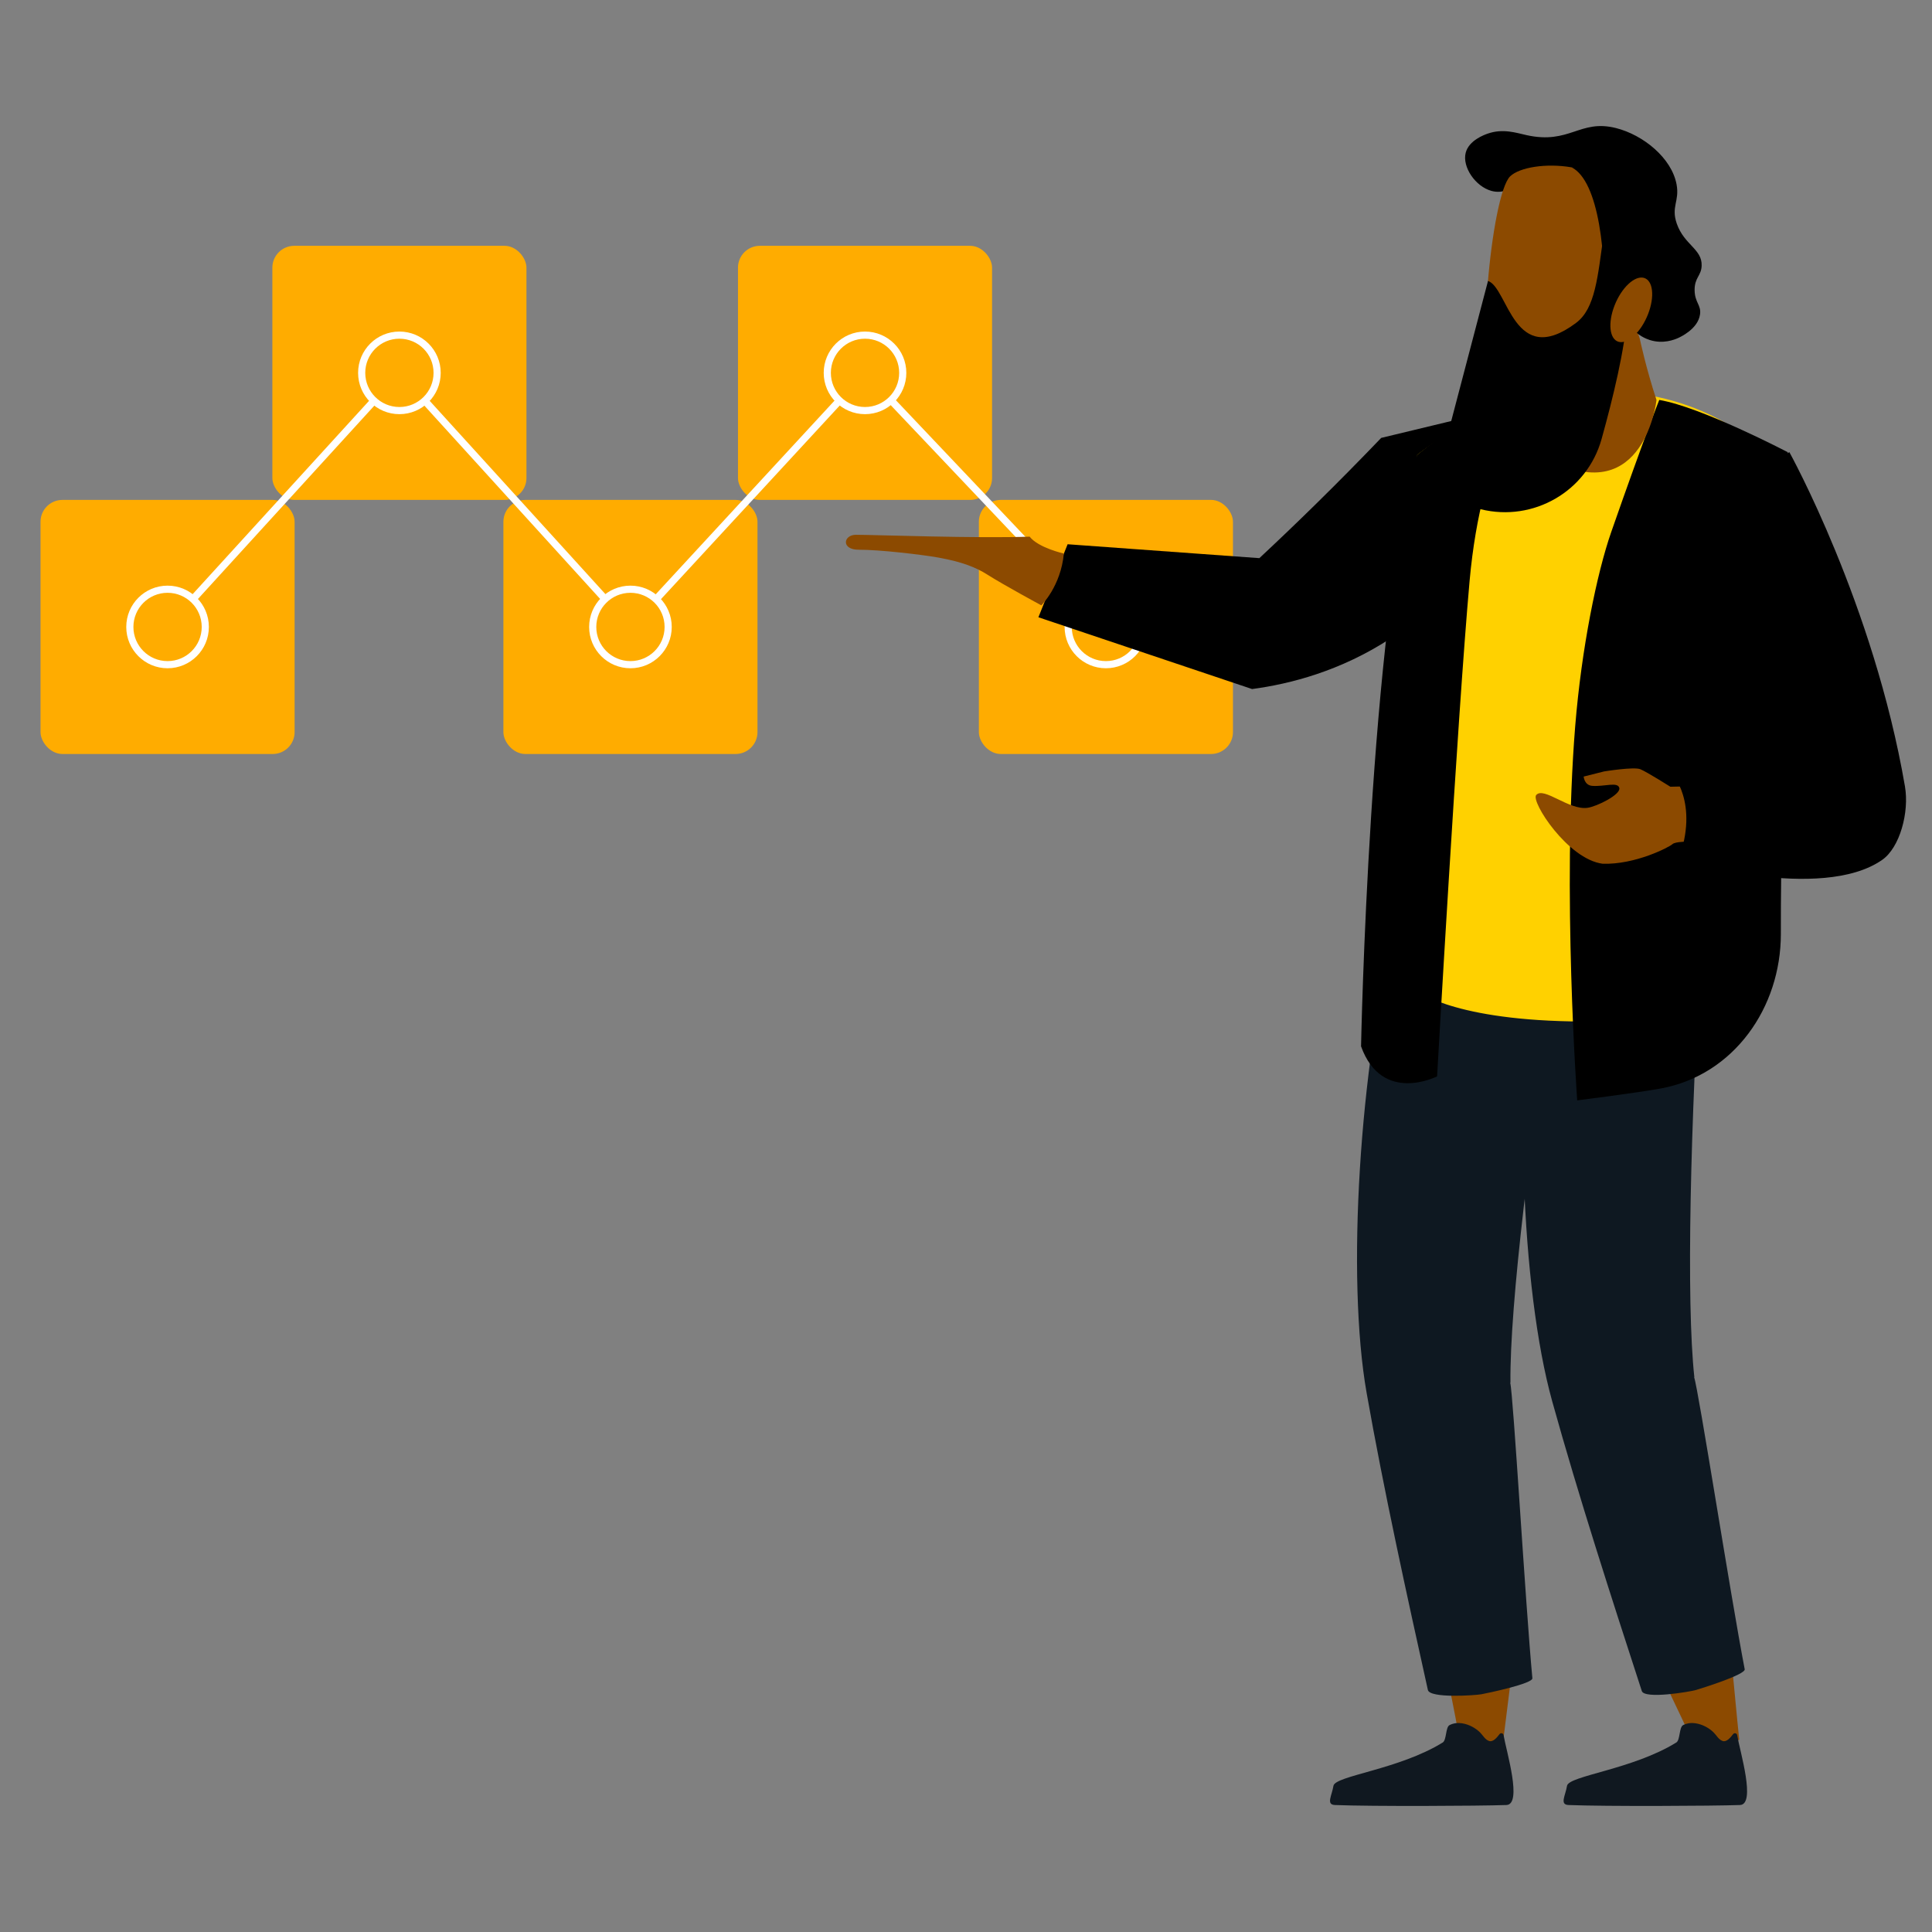
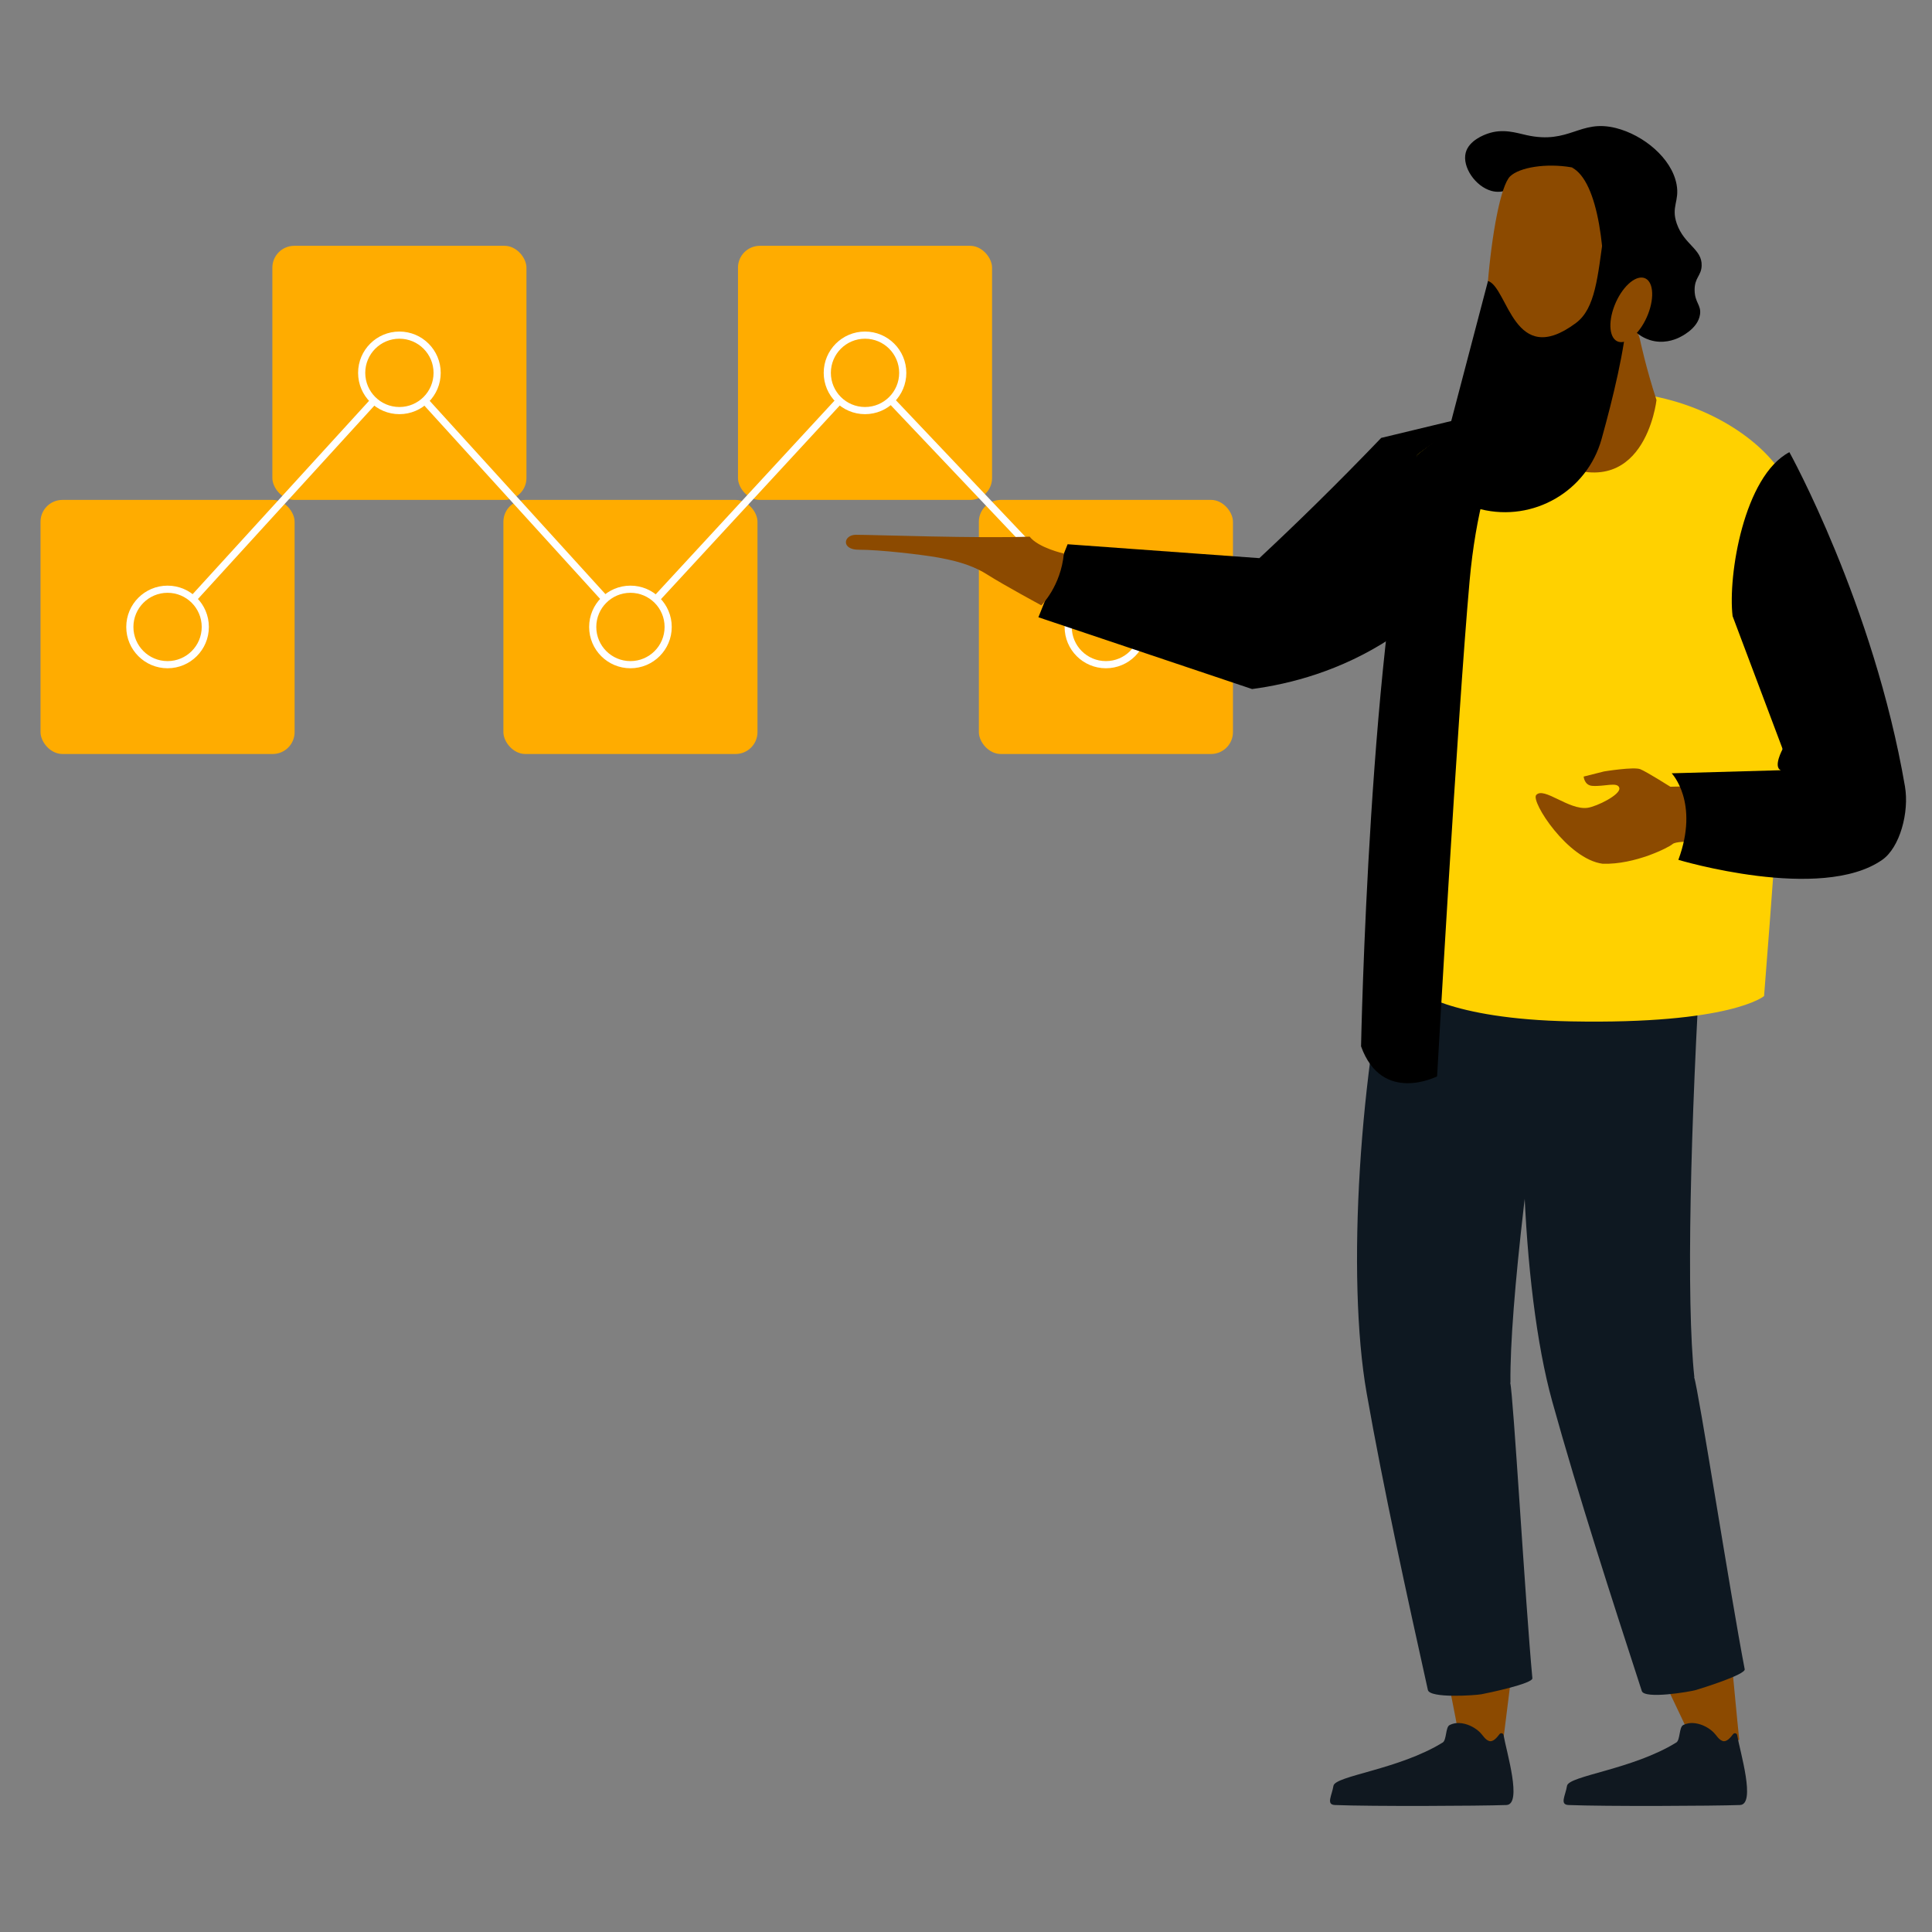
<svg xmlns="http://www.w3.org/2000/svg" viewBox="0 0 1080 1080">
  <rect x="0" y="0" width="1080" height="1080" fill="#808080" stroke="none" />
  <defs>
    <style>
      .cls-1, .cls-2 {
        stroke: #fff;
        stroke-miterlimit: 10;
        stroke-width: 4px;
      }

      .cls-1, .cls-3 {
        fill: #ffac00;
      }

      .cls-2 {
        fill: none;
      }

      .cls-4, .cls-5, .cls-6, .cls-7, .cls-3, .cls-8 {
        stroke-width: 0px;
      }

      .cls-5 {
        fill: #0e1821;
      }

      .cls-6 {
        fill: #101820;
      }

      .cls-7 {
        fill: #8c4a00;
      }

      .cls-8 {
        fill: #ffd100;
      }
    </style>
  </defs>
  <g>
    <rect class="cls-3" x="152.25" y="137.41" width="142.04" height="142.04" rx="12.24" ry="12.24" />
    <rect class="cls-3" x="281.4" y="279.45" width="142.04" height="142.04" rx="12.24" ry="12.24" />
    <rect class="cls-3" x="547.19" y="279.45" width="142.04" height="142.04" rx="12.24" ry="12.24" />
    <rect class="cls-3" x="412.53" y="137.41" width="142.04" height="142.04" rx="12.24" ry="12.24" />
    <rect class="cls-3" x="22.65" y="279.45" width="142.04" height="142.04" rx="12.24" ry="12.24" />
    <polyline class="cls-2" points="93.67 350.47 223.27 208.43 352.42 350.47 483.55 208.43 618.21 350.47" />
    <circle class="cls-1" cx="223.27" cy="208.43" r="21.09" />
    <circle class="cls-1" cx="352.42" cy="350.47" r="21.09" />
    <circle class="cls-1" cx="618.21" cy="350.47" r="21.09" />
    <circle class="cls-1" cx="483.55" cy="208.43" r="21.09" />
    <circle class="cls-1" cx="93.67" cy="350.47" r="21.09" />
  </g>
  <g>
    <path class="cls-4" d="M596.81,304.23l-16.33,40.83c39.81,13.37,79.63,26.75,119.44,40.12,21.25-2.83,49.48-10.04,77.45-28.32,22.31-14.59,50.95-34.6,56.22-66.81,5.18-31.68-14.48-56.58-14.48-56.58l-47.01,11.32c-11.78,12.29-24.06,24.74-36.83,37.28-10.51,10.32-20.95,20.3-31.28,29.94-35.72-2.59-71.44-5.18-107.16-7.77Z" />
    <g>
      <g id="Legs">
        <path class="cls-7" d="M938.31,942.77c-1.95.6-4.21.46-6.57.09,5.81,12.05,11.5,24.14,16.95,36.3,10.52-.92,14.36-2.36,23.57-6.67-1.49-13.71-2.68-28.11-4.21-42.7-8.87,6.21-19.45,10.7-29.73,12.98Z" />
        <path class="cls-7" d="M814.2,932.2c-2.05.24-4.23-.29-6.45-1.06,2.72,12.8,5.31,25.62,7.64,38.47,10.52.93,14.03,12,24.09,9.4,1.92-13.67,4.9-39.77,7-54.32-10.21,4.53-21.66,7.07-32.28,7.51Z" />
        <path class="cls-5" d="M947.02,769.9l.13-.02c-4.61-42.81-2.25-140.21,4.11-245.59-32.24-5.06-60.24-4.61-93.01-3.59-12.05,82.26-8.14,199.36,9.45,262.67,14.69,52.87,33.31,110.39,50.08,161.92,1.52,4.68,26.66.46,30.06-.52,3.32-.95,28.03-8.68,27.46-11.65-8.02-41.68-25.91-156.81-28.27-163.23Z" />
        <path class="cls-5" d="M844.22,772.95h.13c-.46-43.06,11.29-139.79,27.78-244.06-31.6-8.15-59.52-10.4-92.23-12.55-19.93,80.72-27.34,197.65-15.94,262.36,9.52,54.04,22.51,113.09,34.23,166,1.07,4.81,26.49,3.03,29.97,2.39,3.39-.62,28.74-5.93,28.45-8.94-3.96-42.26-10.66-158.58-12.39-165.2Z" />
      </g>
      <g>
        <path class="cls-6" d="M947.9,963.33c-2.44-.36-4.89-.1-7.06,1.04-2.21,1.16-1.61,8.36-3.75,9.68-24.52,15.18-60.23,18.57-61.12,24.25-.84,5.38-4.28,10.51.82,10.72,20.61.82,80.3.54,95.85,0,9.08-.31.02-29.87-1.57-39.1-.18-1.07-1.55-1.41-2.23-.56-1.32,1.66-3.63,4.86-6.13,3.77-2.08-.9-3.11-2.95-4.61-4.5-2.52-2.59-6.34-4.71-10.21-5.28Z" />
        <path class="cls-6" d="M817.33,963.33c-2.44-.36-4.89-.1-7.06,1.04-2.21,1.16-1.61,8.36-3.75,9.68-24.52,15.18-60.23,18.57-61.12,24.25-.84,5.38-4.28,10.51.82,10.72,20.61.82,80.3.54,95.85,0,9.08-.31.02-29.87-1.57-39.1-.18-1.07-1.55-1.41-2.23-.56-1.32,1.66-3.63,4.86-6.13,3.77-2.08-.9-3.11-2.95-4.61-4.5-2.52-2.59-6.34-4.71-10.21-5.28Z" />
      </g>
    </g>
    <path class="cls-7" d="M524.89,311.75c12.88,2.32,20.74,5.45,27.01,9.44,9.23,5.87,30.21,17.2,30.21,17.2,0,0,10.89-10.62,12.59-28.95,0,0-14.23-3.18-19.12-9.45-28.71,1.06-87.43-1.04-97.09-1.04-7.13,0-8.39,8.39,1.57,8.35,11.55-.04,35.16,2.7,44.84,4.44Z" />
    <path class="cls-8" d="M986.12,556.81s-18.34,15.87-107.97,14.15c-69.21-1.32-87.54-18.1-87.54-18.1l1.63-298.61s30.54-24.92,71.5-35.36c12.13-3.09,26.1-.53,40.55.15,10.7.5,20.86,2.23,30.31,4.86,37.1,10.36,63.09,34.69,67.04,53.78,4.95,23.95-15.51,279.13-15.51,279.13Z" />
-     <path class="cls-4" d="M927.54,223.56s-8.07,20.03-26.85,73.84c-8.02,22.99-16.6,64.92-20.14,108.52-7.42,91.42,1.12,209.21,1.12,209.21,0,0,34.53-4.38,46.99-6.71,40.54-7.58,66.9-45.14,66.85-86.38-.03-20.56.18-42.24.89-59.5,1.95-47.17,2.95-209.76,2.95-209.76,0,0-48.21-25.25-71.81-29.21Z" />
    <path class="cls-4" d="M855.16,218.47s-26.78,29.47-33.66,106.42c-6.87,76.96-18.15,276.8-18.15,276.8,0,0-30.77,15.8-42.51-16.78,0,0,4.49-232.11,31.39-330.67,0,0,35.02-29.15,62.93-35.78Z" />
    <path class="cls-7" d="M934.9,471.9c-1.88,1.71-20.81,11.53-39.02,10.94-19.54-2.53-40.25-34.83-37.14-38.41,4.24-4.89,18.28,8.62,28.72,7.14,5.18-.73,18.54-7.33,17.76-11.05-.81-3.71-8.46-.67-15.17-1.22-4.44-.34-4.77-5.19-4.77-5.19l11.43-2.88s16.69-2.71,20.26-1.23c3.57,1.45,16.77,9.79,16.77,9.79l24.71-.54,4.78,32.27s-25.05-2.6-28.32.37Z" />
    <path class="cls-4" d="M1000.27,252.77c-25.44,13.37-34.44,69.06-31.74,91.64l27.98,74.32s-5.49,10.03-.99,11.83l-61.03,1.72s15.62,16.27,3.73,48.38c0,0,79.78,23.9,113.95,0,9.89-6.91,15.19-26.64,12.71-41.06-17.51-101.85-64.61-186.84-64.61-186.84Z" />
    <g id="Head">
      <path class="cls-7" d="M916.78,189.92s3.34,15.84,9.21,33.69c0,0-6.68,60.56-59.42,33.6,0,0,7.45-38.52,1.65-57.9-5.8-19.38,42.92-34.19,48.56-9.39Z" />
      <path class="cls-4" d="M853.24,75.52c24.33,5.4,29.78-9.05,50.07-3.94,15.21,3.82,31.17,16.71,33.91,31.54,1.74,9.43-3.21,12.35.11,21.9,4.16,11.93,14.28,14.2,13.9,23.57-.23,5.65-3.99,6.56-3.93,13.6.06,6.99,3.79,8.29,3.02,13.6-1.17,8.14-11.01,12.62-12.37,13.22-1.78.78-8.23,3.5-15.84,1.02-1.88-.61-6.66-2.46-10.22-7.16-5.62-7.41-5.24-17.97-2.04-25.04,2.3-5.09,4.83-5.67,6.13-11.24.41-1.73,1.77-7.54-1.02-12.27-2.96-5.01-7.42-3.44-13.29-7.67-8.87-6.38-5.71-15.01-14.31-23-6.31-5.86-14.14-6.92-15.84-7.16-17.46-2.37-25,13.77-37.82,10.22-8.93-2.47-16.42-13.38-14.36-21.33,1.8-6.96,10.5-10.04,12.22-10.65,8.52-3.01,15.92-.49,21.69.79Z" />
      <path class="cls-7" d="M907.2,117.18c7,55.76-5.25,100.01-9.4,108.94-8.31,17.89-57.49,10.93-62.08,2.66-11.78-21.28-2.06-120.17,8.48-130.23,10.54-10.07,59.46-9.57,62.99,18.64Z" />
      <path class="cls-4" d="M896.48,130.75l13.06,45.35c-1.1,18.53-7.86,46.38-14.24,69.31-8.13,29.21-38.07,46.51-67.5,39.27-.34-.08-.68-.17-1.01-.25-14.68-3.69-23.54-18.62-19.69-33.27l24.71-94.11c11.33,3.86,14.33,49.5,49.18,23.49,10.85-8.09,12.14-25.81,15.5-49.78Z" />
      <path class="cls-4" d="M896.4,179.55c2-37.36-2.72-78.3-17.82-86,0,0,37.26-4.49,45.17,27.2,7.91,31.69-14.66,62.64-14.66,62.64l-12.7-3.84Z" />
      <path class="cls-7" d="M902.56,170.72c3.88-9.88,11.2-16.77,16.36-15.4,5.16,1.37,6.2,10.49,2.32,20.37-3.88,9.88-11.2,16.77-16.36,15.4-5.16-1.37-6.2-10.49-2.32-20.37Z" />
    </g>
  </g>
</svg>